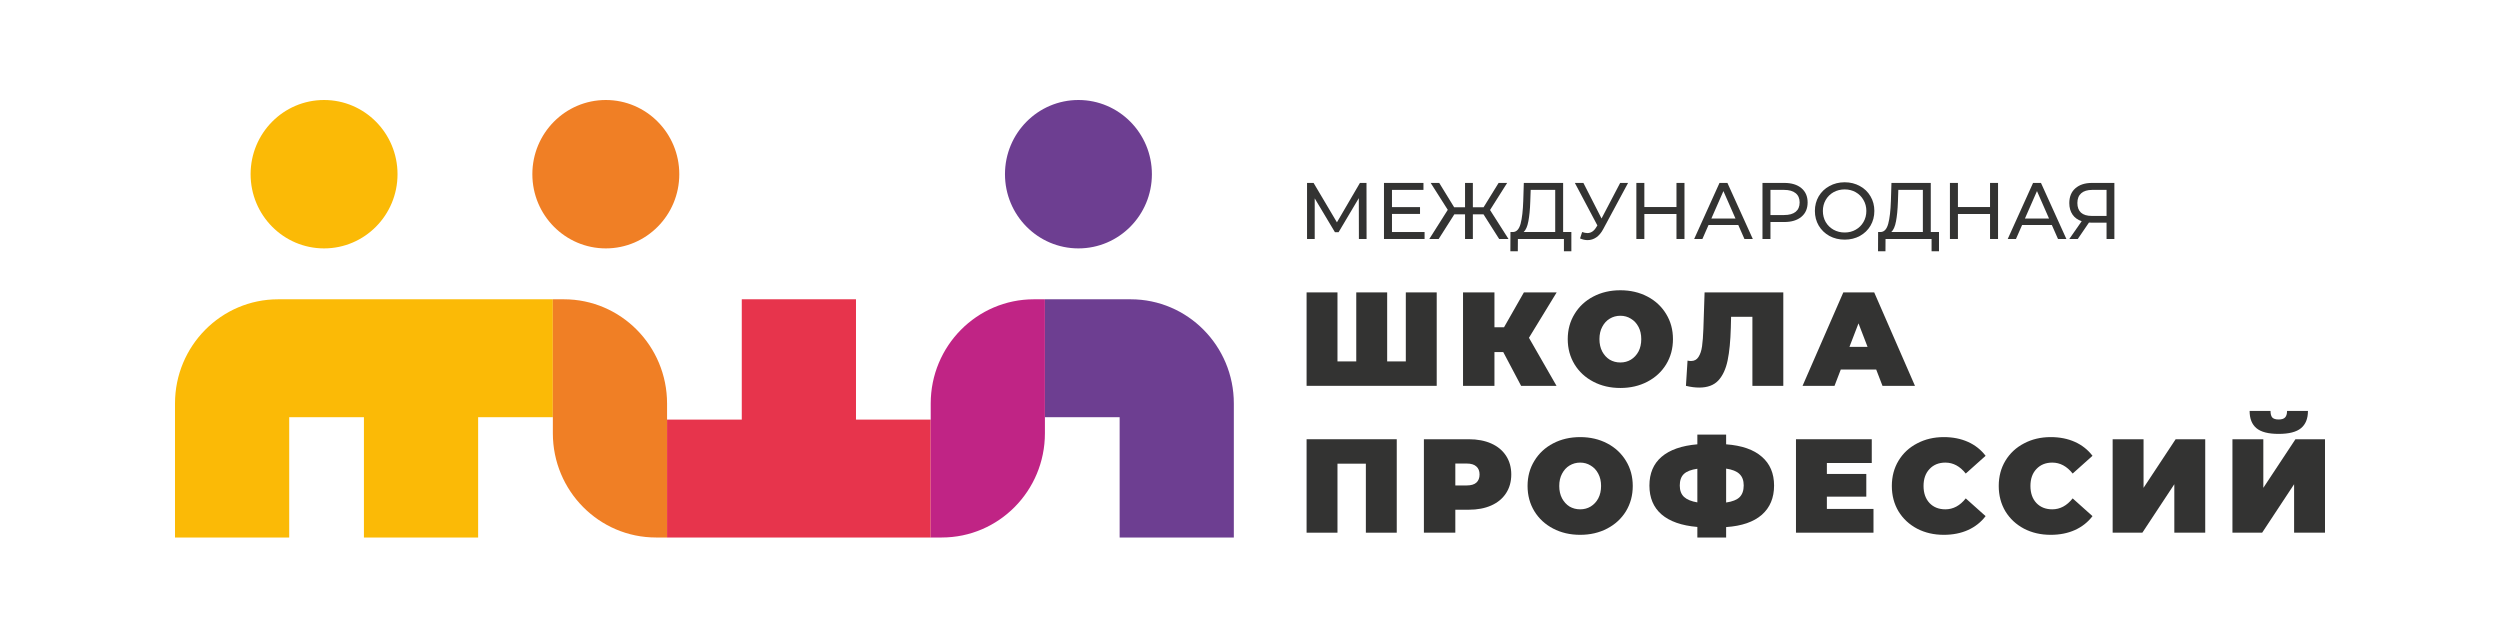
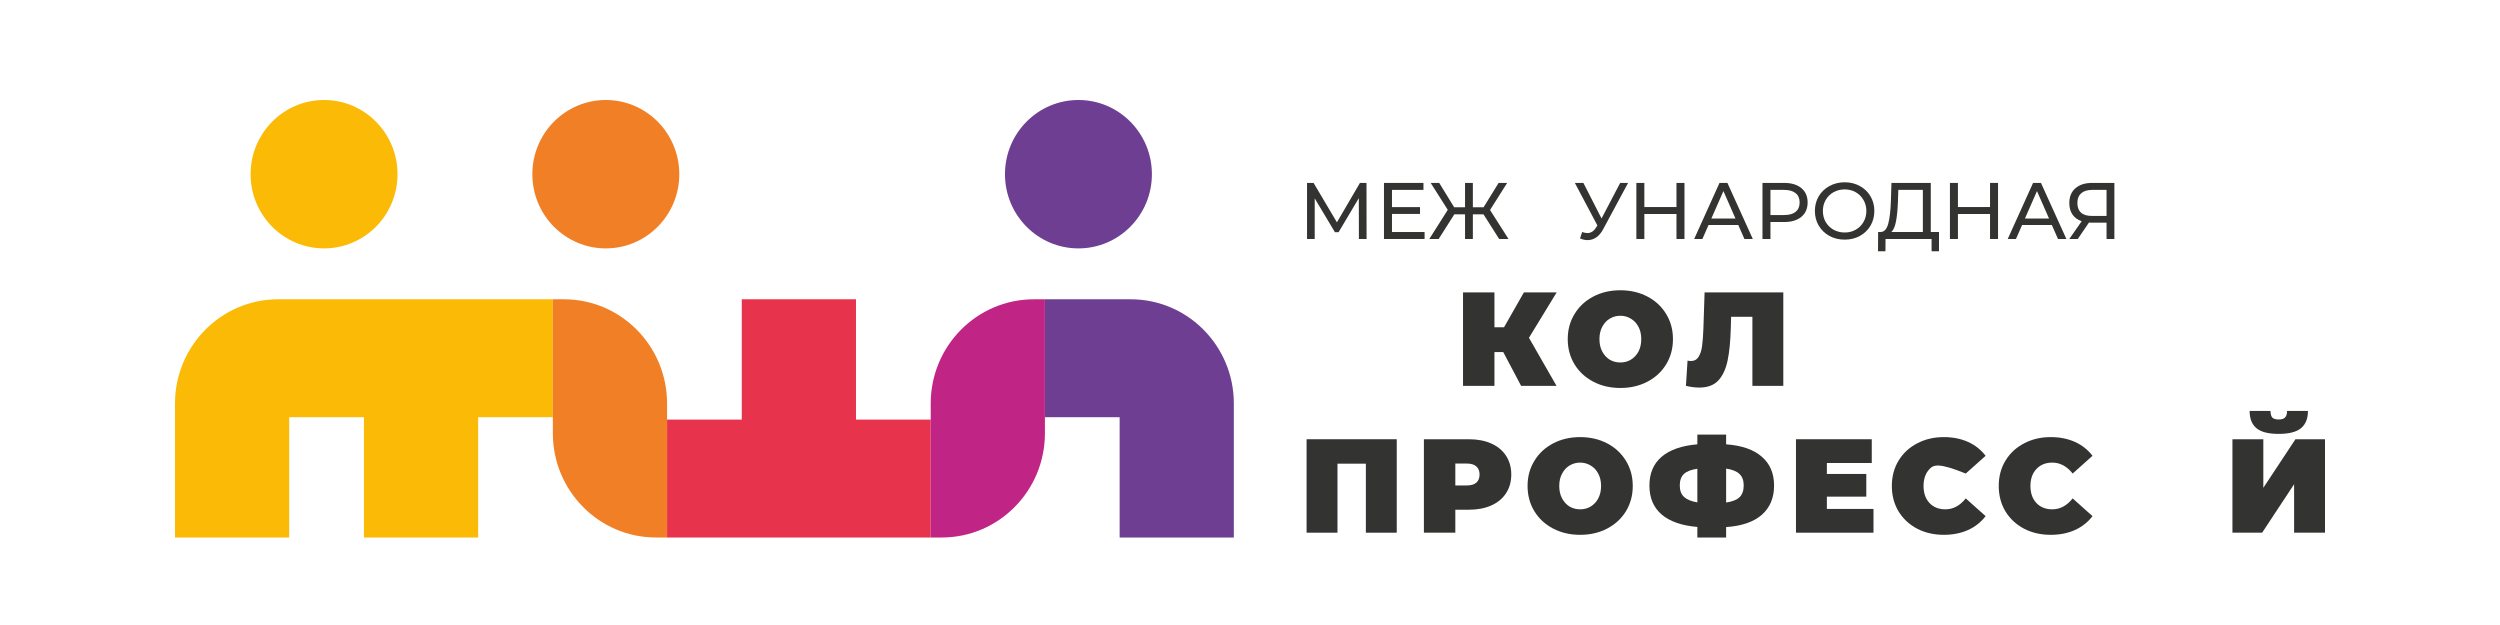
<svg xmlns="http://www.w3.org/2000/svg" width="200" height="50" viewBox="0 0 200 50" fill="none">
  <g clip-path="url(#clip0_6_609)">
    <path d="M54.343 13.936C54.343 17.214 51.711 19.872 48.466 19.872C45.22 19.872 42.588 17.214 42.588 13.936C42.588 10.658 45.22 8 48.466 8C51.711 8 54.343 10.658 54.343 13.936Z" fill="#F07F25" />
    <path d="M92.152 13.936C92.152 17.214 89.521 19.872 86.275 19.872C83.029 19.872 80.398 17.214 80.398 13.936C80.398 10.658 83.029 8 86.275 8C89.521 8 92.152 10.658 92.152 13.936Z" fill="#6D3E91" />
    <path d="M14 32.279V43H23.137V33.374H29.114V43H38.251V33.374H44.228V23.943H22.254C17.695 23.943 14 27.675 14 32.279Z" fill="#FBBA06" />
    <path d="M45.111 23.943H44.228V33.374V34.663C44.228 39.268 47.924 43 52.482 43H53.365V33.342V32.28C53.365 27.676 49.669 23.943 45.111 23.943Z" fill="#F07F25" />
    <path d="M83.593 23.943V33.374H89.571V43H98.707V32.28C98.707 27.676 95.012 23.943 90.454 23.943H83.593Z" fill="#6D3E91" />
    <path d="M74.456 33.57H68.479V23.943H59.342V33.57H53.365V43H74.456V33.57Z" fill="#E7344C" />
    <path d="M74.457 32.28V43H75.34C79.898 43 83.593 39.268 83.593 34.663V23.943H82.71C78.152 23.943 74.457 27.676 74.457 32.28Z" fill="#C02485" />
    <path d="M31.802 13.936C31.802 17.214 29.171 19.872 25.925 19.872C22.679 19.872 20.048 17.214 20.048 13.936C20.048 10.658 22.679 8 25.925 8C29.171 8 31.802 10.658 31.802 13.936Z" fill="#FBBA06" />
    <path d="M111.74 35.139V42.615H109.269V37.094H106.998V42.615H104.527V35.139H111.74Z" fill="#333332" />
    <path d="M117.502 35.139C118.192 35.139 118.792 35.253 119.303 35.481C119.814 35.709 120.208 36.036 120.486 36.464C120.763 36.891 120.902 37.389 120.902 37.959C120.902 38.529 120.763 39.027 120.486 39.454C120.208 39.881 119.814 40.209 119.303 40.437C118.792 40.664 118.192 40.778 117.502 40.778H116.426V42.615H113.912V35.139H117.502ZM117.342 38.835C117.684 38.835 117.939 38.76 118.109 38.61C118.28 38.454 118.365 38.237 118.365 37.959C118.365 37.681 118.28 37.468 118.109 37.318C117.939 37.161 117.684 37.083 117.342 37.083H116.426V38.835H117.342Z" fill="#333332" />
    <path d="M126.413 42.786C125.61 42.786 124.889 42.619 124.25 42.284C123.61 41.95 123.11 41.487 122.748 40.896C122.385 40.298 122.205 39.625 122.205 38.877C122.205 38.13 122.385 37.461 122.748 36.87C123.11 36.272 123.61 35.805 124.25 35.471C124.889 35.136 125.61 34.968 126.413 34.968C127.215 34.968 127.937 35.136 128.576 35.471C129.215 35.805 129.716 36.272 130.078 36.87C130.44 37.461 130.621 38.13 130.621 38.877C130.621 39.625 130.44 40.298 130.078 40.896C129.716 41.487 129.215 41.95 128.576 42.284C127.937 42.619 127.215 42.786 126.413 42.786ZM126.413 40.746C126.726 40.746 127.006 40.672 127.255 40.522C127.51 40.365 127.713 40.148 127.862 39.871C128.011 39.586 128.086 39.255 128.086 38.877C128.086 38.5 128.011 38.172 127.862 37.895C127.713 37.61 127.51 37.393 127.255 37.243C127.006 37.087 126.726 37.008 126.413 37.008C126.1 37.008 125.817 37.087 125.56 37.243C125.312 37.393 125.113 37.61 124.964 37.895C124.814 38.172 124.74 38.5 124.74 38.877C124.74 39.255 124.814 39.586 124.964 39.871C125.113 40.148 125.312 40.365 125.56 40.522C125.817 40.672 126.1 40.746 126.413 40.746Z" fill="#333332" />
    <path d="M141.926 38.845C141.926 39.828 141.599 40.608 140.946 41.184C140.292 41.754 139.341 42.081 138.09 42.167V43H135.788V42.156C134.532 42.049 133.576 41.715 132.922 41.152C132.276 40.59 131.953 39.821 131.953 38.845C131.953 37.87 132.276 37.105 132.922 36.549C133.576 35.987 134.532 35.652 135.788 35.545V34.766H138.09V35.545C139.348 35.638 140.299 35.969 140.946 36.539C141.599 37.101 141.926 37.87 141.926 38.845ZM138.09 40.202C138.588 40.13 138.946 39.988 139.166 39.775C139.386 39.554 139.497 39.241 139.497 38.835C139.497 38.436 139.383 38.13 139.155 37.916C138.935 37.703 138.581 37.56 138.09 37.489V40.202ZM134.382 38.845C134.382 39.237 134.496 39.54 134.723 39.753C134.957 39.967 135.313 40.113 135.788 40.191V37.5C135.285 37.571 134.922 37.713 134.702 37.927C134.489 38.133 134.382 38.44 134.382 38.845Z" fill="#333332" />
    <path d="M149.879 40.714V42.615H143.678V35.139H149.741V37.04H146.15V37.916H149.304V39.732H146.15V40.714H149.879Z" fill="#333332" />
-     <path d="M155.502 42.786C154.714 42.786 154.004 42.623 153.372 42.295C152.739 41.96 152.242 41.498 151.88 40.907C151.525 40.309 151.347 39.632 151.347 38.877C151.347 38.123 151.525 37.45 151.88 36.859C152.242 36.261 152.739 35.798 153.372 35.471C154.004 35.136 154.714 34.968 155.502 34.968C156.227 34.968 156.873 35.097 157.442 35.353C158.01 35.609 158.479 35.98 158.848 36.464L157.26 37.884C156.799 37.3 156.255 37.008 155.631 37.008C155.105 37.008 154.682 37.179 154.363 37.521C154.043 37.856 153.883 38.308 153.883 38.877C153.883 39.447 154.043 39.903 154.363 40.244C154.682 40.579 155.105 40.746 155.631 40.746C156.255 40.746 156.799 40.455 157.26 39.871L158.848 41.291C158.479 41.775 158.01 42.145 157.442 42.402C156.873 42.658 156.227 42.786 155.502 42.786Z" fill="#333332" />
+     <path d="M155.502 42.786C154.714 42.786 154.004 42.623 153.372 42.295C152.739 41.96 152.242 41.498 151.88 40.907C151.525 40.309 151.347 39.632 151.347 38.877C151.347 38.123 151.525 37.45 151.88 36.859C152.242 36.261 152.739 35.798 153.372 35.471C154.004 35.136 154.714 34.968 155.502 34.968C156.227 34.968 156.873 35.097 157.442 35.353C158.01 35.609 158.479 35.98 158.848 36.464L157.26 37.884C155.105 37.008 154.682 37.179 154.363 37.521C154.043 37.856 153.883 38.308 153.883 38.877C153.883 39.447 154.043 39.903 154.363 40.244C154.682 40.579 155.105 40.746 155.631 40.746C156.255 40.746 156.799 40.455 157.26 39.871L158.848 41.291C158.479 41.775 158.01 42.145 157.442 42.402C156.873 42.658 156.227 42.786 155.502 42.786Z" fill="#333332" />
    <path d="M164.055 42.786C163.266 42.786 162.556 42.623 161.923 42.295C161.292 41.96 160.794 41.498 160.432 40.907C160.077 40.309 159.899 39.632 159.899 38.877C159.899 38.123 160.077 37.45 160.432 36.859C160.794 36.261 161.292 35.798 161.923 35.471C162.556 35.136 163.266 34.968 164.055 34.968C164.779 34.968 165.426 35.097 165.994 35.353C166.562 35.609 167.031 35.98 167.4 36.464L165.813 37.884C165.351 37.3 164.808 37.008 164.182 37.008C163.657 37.008 163.235 37.179 162.914 37.521C162.595 37.856 162.435 38.308 162.435 38.877C162.435 39.447 162.595 39.903 162.914 40.244C163.235 40.579 163.657 40.746 164.182 40.746C164.808 40.746 165.351 40.455 165.813 39.871L167.4 41.291C167.031 41.775 166.562 42.145 165.994 42.402C165.426 42.658 164.779 42.786 164.055 42.786Z" fill="#333332" />
-     <path d="M169.012 35.139H171.484V39.027L174.052 35.139H176.418V42.615H173.946V38.739L171.389 42.615H169.012V35.139Z" fill="#333332" />
    <path d="M178.595 35.139H181.066V39.027L183.635 35.139H186V42.615H183.528V38.739L180.971 42.615H178.595V35.139ZM182.292 34.712C181.468 34.712 180.875 34.559 180.513 34.253C180.15 33.947 179.969 33.488 179.969 32.875H181.642C181.642 33.117 181.689 33.292 181.781 33.399C181.88 33.505 182.05 33.559 182.292 33.559C182.534 33.559 182.704 33.505 182.803 33.399C182.91 33.292 182.964 33.117 182.964 32.875H184.636C184.636 33.488 184.451 33.947 184.082 34.253C183.713 34.559 183.116 34.712 182.292 34.712Z" fill="#333332" />
-     <path d="M114.937 23.392V30.867H104.527V23.392H106.998V28.913H108.501V23.392H110.973V28.913H112.465V23.392H114.937Z" fill="#333332" />
    <path d="M122.316 27.023L124.521 30.867H121.688L120.26 28.165H119.556V30.867H117.042V23.392H119.556V26.179H120.324L121.912 23.392H124.533L122.316 27.023Z" fill="#333332" />
    <path d="M129.628 31.038C128.826 31.038 128.104 30.871 127.466 30.536C126.826 30.202 126.325 29.739 125.963 29.148C125.601 28.55 125.419 27.877 125.419 27.13C125.419 26.382 125.601 25.713 125.963 25.122C126.325 24.523 126.826 24.057 127.466 23.723C128.104 23.388 128.826 23.221 129.628 23.221C130.431 23.221 131.152 23.388 131.791 23.723C132.431 24.057 132.931 24.523 133.293 25.122C133.656 25.713 133.837 26.382 133.837 27.13C133.837 27.877 133.656 28.55 133.293 29.148C132.931 29.739 132.431 30.202 131.791 30.536C131.152 30.871 130.431 31.038 129.628 31.038ZM129.628 28.998C129.941 28.998 130.221 28.924 130.47 28.774C130.726 28.618 130.928 28.4 131.078 28.123C131.227 27.838 131.301 27.507 131.301 27.13C131.301 26.752 131.227 26.425 131.078 26.147C130.928 25.862 130.726 25.645 130.47 25.495C130.221 25.339 129.941 25.261 129.628 25.261C129.315 25.261 129.031 25.339 128.776 25.495C128.527 25.645 128.328 25.862 128.179 26.147C128.03 26.425 127.955 26.752 127.955 27.13C127.955 27.507 128.03 27.838 128.179 28.123C128.328 28.4 128.527 28.618 128.776 28.774C129.031 28.924 129.315 28.998 129.628 28.998Z" fill="#333332" />
    <path d="M142.664 23.392V30.867H140.192V25.346H138.487L138.466 26.211C138.437 27.279 138.352 28.155 138.209 28.838C138.067 29.522 137.819 30.056 137.464 30.44C137.109 30.818 136.601 31.006 135.94 31.006C135.607 31.006 135.251 30.96 134.875 30.867L135.003 28.849C135.095 28.87 135.187 28.881 135.279 28.881C135.543 28.881 135.742 28.774 135.876 28.561C136.018 28.347 136.114 28.062 136.164 27.706C136.214 27.35 136.249 26.884 136.271 26.307L136.367 23.392H142.664Z" fill="#333332" />
-     <path d="M150.097 29.564H147.262L146.762 30.867H144.205L147.465 23.392H149.937L153.197 30.867H150.598L150.097 29.564ZM149.404 27.749L148.68 25.869L147.956 27.749H149.404Z" fill="#333332" />
    <path d="M108.712 19.119L108.705 15.851L107.088 18.575H106.794L105.177 15.87V19.119H104.563V14.634H105.087L106.954 17.787L108.795 14.634H109.32L109.326 19.119H108.712Z" fill="#333332" />
    <path d="M113.966 18.562V19.119H110.718V14.634H113.877V15.191H111.358V16.569H113.602V17.114H111.358V18.562H113.966Z" fill="#333332" />
    <path d="M118.68 17.146H117.829V19.119H117.203V17.146H116.346L115.093 19.119H114.345L115.822 16.787L114.454 14.634H115.138L116.333 16.582H117.203V14.634H117.829V16.582H118.686L119.888 14.634H120.572L119.203 16.8L120.68 19.119H119.933L118.68 17.146Z" fill="#333332" />
-     <path d="M125.709 18.562V20.1H125.114V19.119H121.432L121.425 20.1H120.83L120.837 18.562H121.054C121.336 18.545 121.534 18.323 121.649 17.895C121.764 17.464 121.834 16.857 121.86 16.076L121.905 14.634H125.05V18.562H125.709ZM122.422 16.133C122.401 16.765 122.35 17.289 122.269 17.703C122.192 18.118 122.067 18.404 121.892 18.562H124.417V15.191H122.455L122.422 16.133Z" fill="#333332" />
    <path d="M130.246 14.634L128.257 18.331C128.1 18.626 127.914 18.846 127.702 18.991C127.488 19.137 127.256 19.209 127.005 19.209C126.808 19.209 126.608 19.164 126.404 19.075L126.57 18.562C126.728 18.617 126.868 18.645 126.992 18.645C127.273 18.645 127.505 18.496 127.688 18.197L127.791 18.036L125.988 14.634H126.672L128.123 17.479L129.613 14.634H130.246Z" fill="#333332" />
    <path d="M134.758 14.634V19.119H134.118V17.12H131.548V19.119H130.909V14.634H131.548V16.563H134.118V14.634H134.758Z" fill="#333332" />
    <path d="M139.062 17.998H136.684L136.192 19.119H135.533L137.56 14.634H138.193L140.225 19.119H139.555L139.062 17.998ZM138.839 17.485L137.873 15.287L136.908 17.485H138.839Z" fill="#333332" />
    <path d="M142.743 14.634C143.323 14.634 143.779 14.773 144.111 15.05C144.444 15.328 144.61 15.71 144.61 16.197C144.61 16.684 144.444 17.067 144.111 17.344C143.779 17.622 143.323 17.761 142.743 17.761H141.637V19.119H140.998V14.634H142.743ZM142.724 17.203C143.129 17.203 143.438 17.118 143.651 16.947C143.864 16.772 143.971 16.522 143.971 16.197C143.971 15.873 143.864 15.625 143.651 15.454C143.438 15.279 143.129 15.191 142.724 15.191H141.637V17.203H142.724Z" fill="#333332" />
    <path d="M147.576 19.171C147.124 19.171 146.716 19.072 146.354 18.876C145.992 18.675 145.706 18.399 145.497 18.049C145.293 17.699 145.191 17.308 145.191 16.877C145.191 16.445 145.293 16.054 145.497 15.704C145.706 15.354 145.992 15.08 146.354 14.884C146.716 14.683 147.124 14.582 147.576 14.582C148.023 14.582 148.428 14.683 148.79 14.884C149.153 15.08 149.436 15.354 149.64 15.704C149.845 16.05 149.948 16.441 149.948 16.877C149.948 17.312 149.845 17.705 149.64 18.056C149.436 18.402 149.153 18.675 148.79 18.876C148.428 19.072 148.023 19.171 147.576 19.171ZM147.576 18.6C147.904 18.6 148.198 18.526 148.457 18.376C148.722 18.227 148.929 18.021 149.078 17.761C149.231 17.496 149.308 17.201 149.308 16.877C149.308 16.552 149.231 16.259 149.078 15.999C148.929 15.734 148.722 15.527 148.457 15.377C148.198 15.228 147.904 15.153 147.576 15.153C147.247 15.153 146.949 15.228 146.68 15.377C146.416 15.527 146.207 15.734 146.054 15.999C145.905 16.259 145.83 16.552 145.83 16.877C145.83 17.201 145.905 17.496 146.054 17.761C146.207 18.021 146.416 18.227 146.68 18.376C146.949 18.526 147.247 18.6 147.576 18.6Z" fill="#333332" />
    <path d="M155.12 18.562V20.1H154.526V19.119H150.843L150.837 20.1H150.242L150.249 18.562H150.466C150.747 18.545 150.945 18.323 151.06 17.895C151.175 17.464 151.245 16.857 151.272 16.076L151.316 14.634H154.462V18.562H155.12ZM151.834 16.133C151.812 16.765 151.761 17.289 151.681 17.703C151.604 18.118 151.478 18.404 151.303 18.562H153.829V15.191H151.866L151.834 16.133Z" fill="#333332" />
    <path d="M159.843 14.634V19.119H159.203V17.12H156.634V19.119H155.994V14.634H156.634V16.563H159.203V14.634H159.843Z" fill="#333332" />
    <path d="M164.147 17.998H161.769L161.277 19.119H160.618L162.645 14.634H163.278L165.311 19.119H164.64L164.147 17.998ZM163.923 17.485L162.958 15.287L161.993 17.485H163.923Z" fill="#333332" />
    <path d="M169.15 14.634V19.119H168.524V17.812H167.29C167.213 17.812 167.155 17.81 167.117 17.806L166.222 19.119H165.544L166.535 17.697C166.216 17.59 165.971 17.413 165.801 17.165C165.629 16.913 165.544 16.608 165.544 16.249C165.544 15.74 165.707 15.345 166.03 15.063C166.359 14.777 166.8 14.634 167.354 14.634H169.15ZM166.19 16.242C166.19 16.575 166.286 16.832 166.478 17.011C166.674 17.186 166.962 17.274 167.341 17.274H168.524V15.191H167.379C166.996 15.191 166.702 15.281 166.497 15.46C166.293 15.64 166.19 15.9 166.19 16.242Z" fill="#333332" />
  </g>
  <defs>
    <clipPath id="clip0_6_609">
      <rect width="172" height="35" fill="white" transform="translate(14 8)" />
    </clipPath>
  </defs>
</svg>